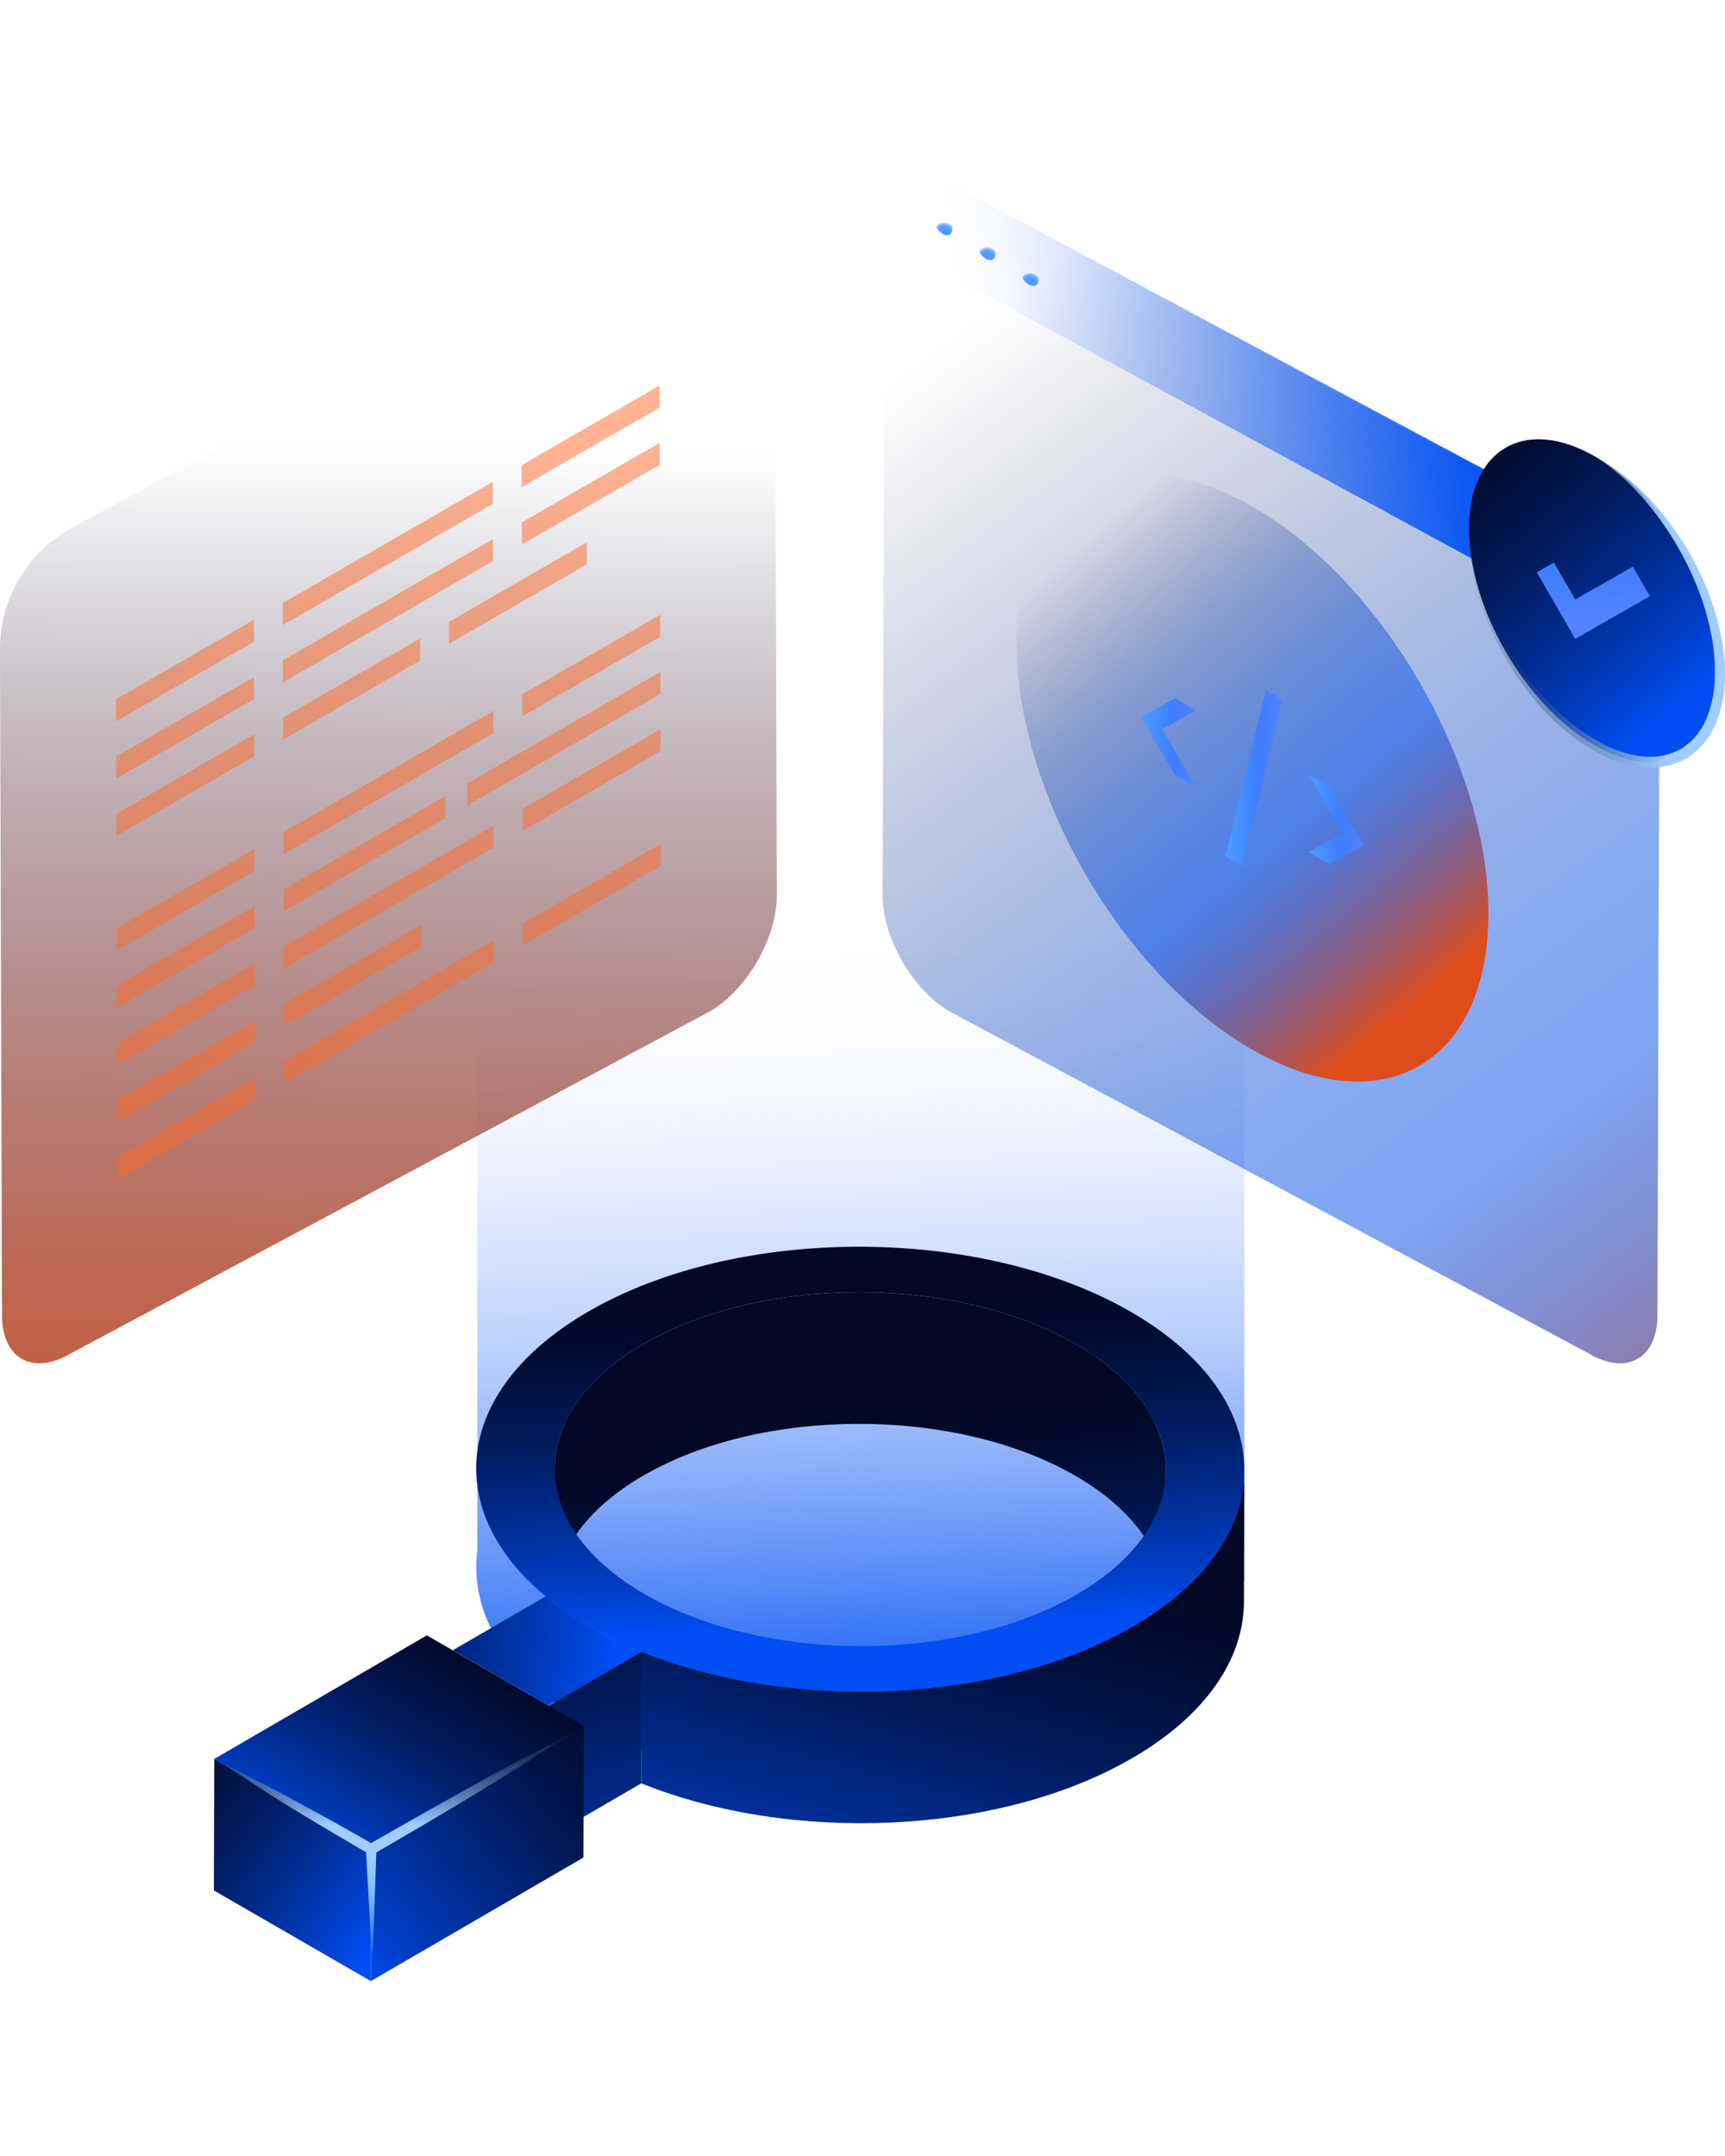
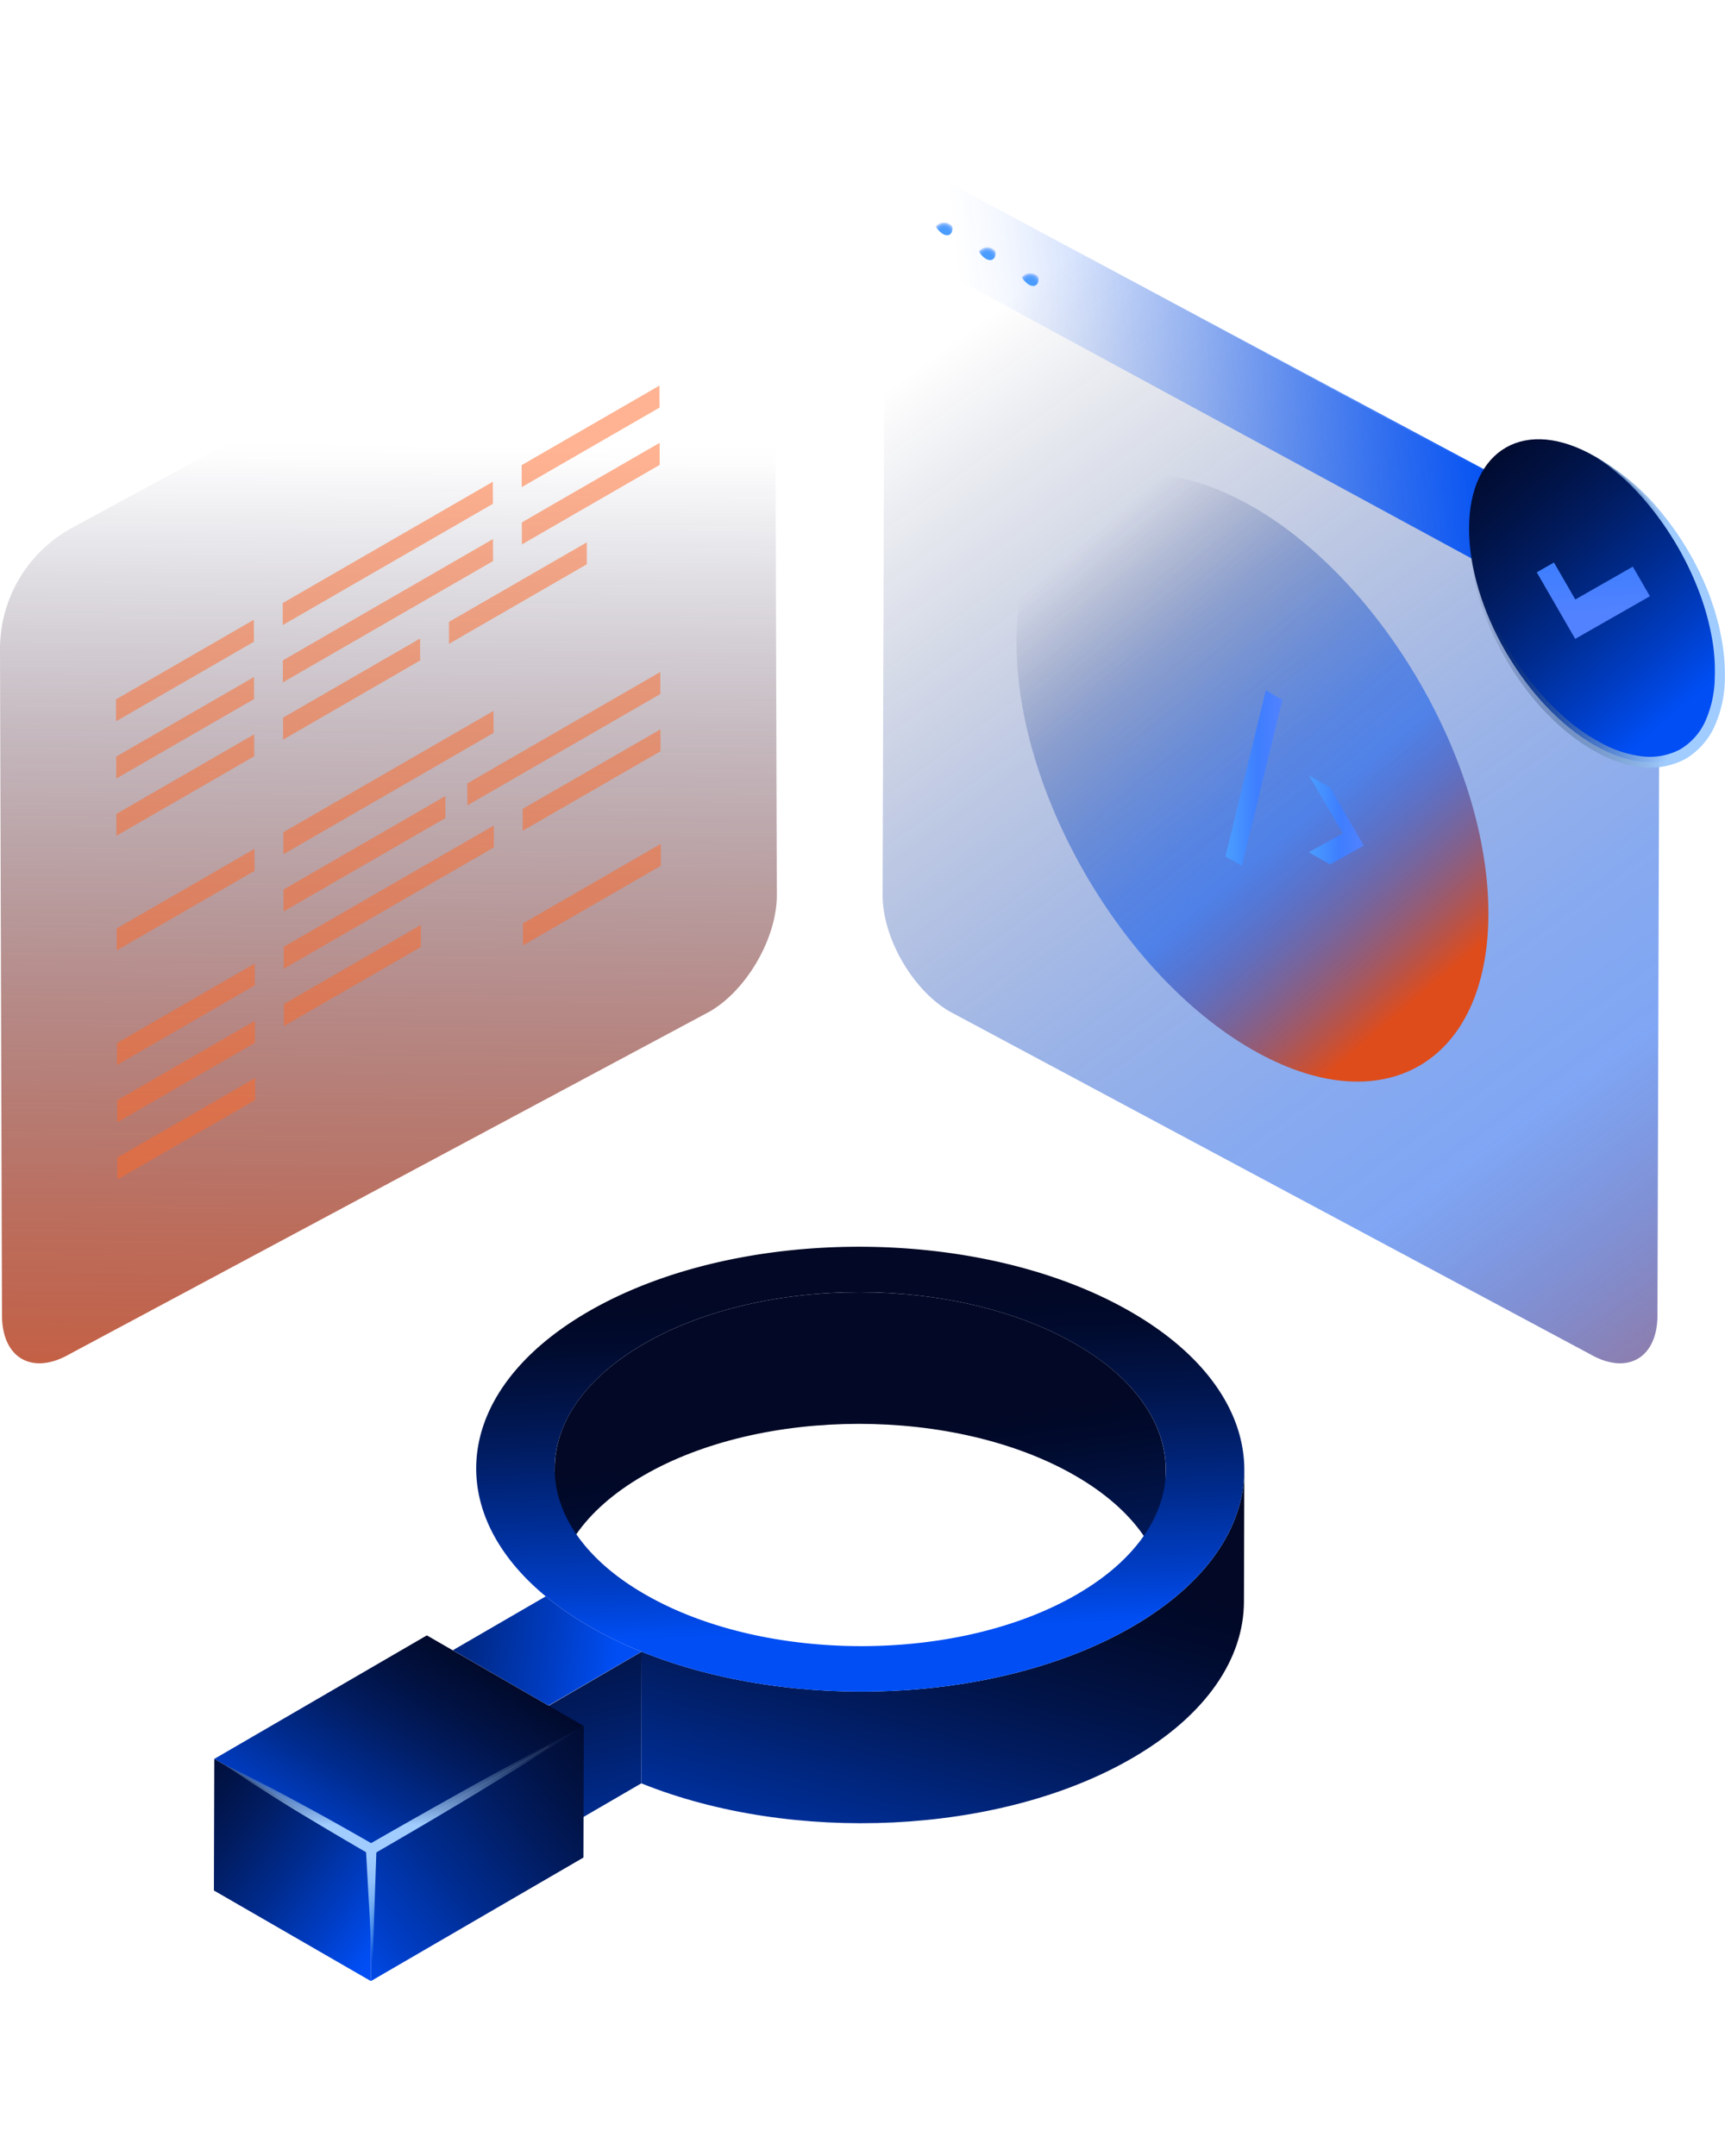
<svg xmlns="http://www.w3.org/2000/svg" xmlns:xlink="http://www.w3.org/1999/xlink" id="Layer_1" data-name="Layer 1" viewBox="0 0 320 400">
  <defs>
    <style>.cls-1{fill:url(#linear-gradient);}.cls-2{fill:url(#linear-gradient-2);}.cls-3{fill:url(#linear-gradient-3);}.cls-4{fill:url(#linear-gradient-4);}.cls-5{fill:url(#linear-gradient-5);}.cls-6{fill:url(#linear-gradient-6);}.cls-7{fill:url(#linear-gradient-7);}.cls-8{fill:url(#linear-gradient-8);}.cls-9{fill:url(#linear-gradient-9);}.cls-10{fill:url(#linear-gradient-10);}.cls-11{fill:url(#linear-gradient-11);}.cls-12{fill:url(#linear-gradient-12);}.cls-13{fill:url(#linear-gradient-13);}.cls-14{fill:url(#linear-gradient-14);}.cls-15{fill:url(#linear-gradient-15);}.cls-16{fill:url(#linear-gradient-16);}.cls-17{fill:url(#linear-gradient-17);}.cls-18{fill:url(#linear-gradient-18);}.cls-19{fill:url(#linear-gradient-19);}.cls-20{fill:url(#linear-gradient-20);}.cls-21{fill:url(#linear-gradient-21);}.cls-22{opacity:0.5;}.cls-23{fill:#ff6826;}.cls-24{fill:url(#radial-gradient);}.cls-25{fill:url(#radial-gradient-2);}.cls-26{fill:url(#radial-gradient-3);}</style>
    <linearGradient id="linear-gradient" x1="154.05" y1="-1445.14" x2="164.76" y2="-1737.27" gradientTransform="matrix(1, 0, 0, -1, 0, -1368.27)" gradientUnits="userSpaceOnUse">
      <stop offset="0.34" stop-color="#004ff3" stop-opacity="0" />
      <stop offset="0.4" stop-color="#004ff3" stop-opacity="0.02" />
      <stop offset="0.46" stop-color="#004ff3" stop-opacity="0.07" />
      <stop offset="0.53" stop-color="#004ff3" stop-opacity="0.17" />
      <stop offset="0.6" stop-color="#004ff3" stop-opacity="0.29" />
      <stop offset="0.67" stop-color="#004ff3" stop-opacity="0.46" />
      <stop offset="0.74" stop-color="#004ff3" stop-opacity="0.66" />
      <stop offset="0.82" stop-color="#004ff3" stop-opacity="0.9" />
      <stop offset="0.84" stop-color="#004ff3" />
    </linearGradient>
    <linearGradient id="linear-gradient-2" x1="151.21" y1="-1592.26" x2="166.8" y2="-1704.61" gradientTransform="matrix(1, 0, 0, -1, 0, -1368.27)" gradientUnits="userSpaceOnUse">
      <stop offset="0.37" stop-color="#020825" />
      <stop offset="0.43" stop-color="#010a2c" />
      <stop offset="0.52" stop-color="#011140" />
      <stop offset="0.64" stop-color="#011c61" />
      <stop offset="0.77" stop-color="#002c90" />
      <stop offset="0.91" stop-color="#003fca" />
      <stop offset="1" stop-color="#004ef4" />
    </linearGradient>
    <linearGradient id="linear-gradient-3" x1="47.2" y1="-1666.13" x2="128.89" y2="-1678.84" gradientTransform="matrix(1, 0, 0, -1, 0, -1368.27)" gradientUnits="userSpaceOnUse">
      <stop offset="0" stop-color="#020825" />
      <stop offset="0.08" stop-color="#010a2c" />
      <stop offset="0.2" stop-color="#011140" />
      <stop offset="0.35" stop-color="#011c61" />
      <stop offset="0.52" stop-color="#002c90" />
      <stop offset="0.7" stop-color="#003fca" />
      <stop offset="0.82" stop-color="#004ef4" />
    </linearGradient>
    <linearGradient id="linear-gradient-4" x1="100.57" y1="-1648.8" x2="125.59" y2="-1758.78" xlink:href="#linear-gradient-3" />
    <linearGradient id="linear-gradient-5" x1="180.17" y1="-1651.86" x2="151.4" y2="-1759.95" xlink:href="#linear-gradient-3" />
    <linearGradient id="linear-gradient-6" x1="156.4" y1="-1554.02" x2="161.62" y2="-1696.42" gradientTransform="matrix(1, 0, 0, -1, 0, -1368.27)" gradientUnits="userSpaceOnUse">
      <stop offset="0.38" stop-color="#020825" />
      <stop offset="0.43" stop-color="#010a2c" />
      <stop offset="0.49" stop-color="#011140" />
      <stop offset="0.57" stop-color="#011c61" />
      <stop offset="0.66" stop-color="#002c90" />
      <stop offset="0.76" stop-color="#003fca" />
      <stop offset="0.82" stop-color="#004ef4" />
    </linearGradient>
    <linearGradient id="linear-gradient-7" x1="86.95" y1="-1669.66" x2="52.09" y2="-1728.68" xlink:href="#linear-gradient-3" />
    <linearGradient id="linear-gradient-8" x1="119.65" y1="-1686" x2="62.9" y2="-1733.72" gradientTransform="matrix(1, 0, 0, -1, 0, -1368.27)" gradientUnits="userSpaceOnUse">
      <stop offset="0" stop-color="#020825" />
      <stop offset="0.1" stop-color="#010a2c" />
      <stop offset="0.25" stop-color="#011140" />
      <stop offset="0.43" stop-color="#011c61" />
      <stop offset="0.64" stop-color="#002c90" />
      <stop offset="0.86" stop-color="#003fca" />
      <stop offset="1" stop-color="#004ef4" />
    </linearGradient>
    <linearGradient id="linear-gradient-9" x1="25.89" y1="-1693.02" x2="80.83" y2="-1735.99" xlink:href="#linear-gradient-3" />
    <linearGradient id="linear-gradient-10" x1="147.22" y1="-1390.34" x2="346.93" y2="-1662.75" gradientTransform="matrix(1, 0, 0, -1, 0, -1368.27)" gradientUnits="userSpaceOnUse">
      <stop offset="0.15" stop-color="#020839" stop-opacity="0" />
      <stop offset="0.21" stop-color="#011254" stop-opacity="0.08" />
      <stop offset="0.36" stop-color="#002b94" stop-opacity="0.26" />
      <stop offset="0.49" stop-color="#003ec2" stop-opacity="0.39" />
      <stop offset="0.6" stop-color="#0049de" stop-opacity="0.47" />
      <stop offset="0.68" stop-color="#004de9" stop-opacity="0.5" />
      <stop offset="0.78" stop-color="#404cad" stop-opacity="0.65" />
      <stop offset="1" stop-color="#de4c1b" />
    </linearGradient>
    <linearGradient id="linear-gradient-11" x1="-457.55" y1="-1389.54" x2="-454.46" y2="-1727.31" gradientTransform="translate(-384.38 -1368.27) rotate(180)" gradientUnits="userSpaceOnUse">
      <stop offset="0.18" stop-color="#020839" stop-opacity="0" />
      <stop offset="0.19" stop-color="#040838" stop-opacity="0.01" />
      <stop offset="0.34" stop-color="#451d2f" stop-opacity="0.31" />
      <stop offset="0.49" stop-color="#7c2d28" stop-opacity="0.56" />
      <stop offset="0.62" stop-color="#a63a22" stop-opacity="0.75" />
      <stop offset="0.74" stop-color="#c4441e" stop-opacity="0.89" />
      <stop offset="0.85" stop-color="#d7491b" stop-opacity="0.97" />
      <stop offset="0.92" stop-color="#de4c1b" />
    </linearGradient>
    <linearGradient id="linear-gradient-12" x1="-1345.85" y1="-1453.11" x2="-1487.48" y2="-1436.91" gradientTransform="translate(-1171.53 -1368.27) rotate(180)" gradientUnits="userSpaceOnUse">
      <stop offset="0.05" stop-color="#004ff3" stop-opacity="0" />
      <stop offset="0.11" stop-color="#004ff3" stop-opacity="0.04" />
      <stop offset="0.21" stop-color="#004ff3" stop-opacity="0.16" />
      <stop offset="0.35" stop-color="#004ff3" stop-opacity="0.36" />
      <stop offset="0.51" stop-color="#004ff3" stop-opacity="0.63" />
      <stop offset="0.7" stop-color="#004ff3" stop-opacity="0.96" />
      <stop offset="0.71" stop-color="#004ff3" />
    </linearGradient>
    <linearGradient id="linear-gradient-13" x1="182.8" y1="-1454.43" x2="281.15" y2="-1569.98" gradientTransform="matrix(1, 0, 0, -1, 0, -1368.27)" gradientUnits="userSpaceOnUse">
      <stop offset="0.15" stop-color="#020839" stop-opacity="0" />
      <stop offset="0.2" stop-color="#011254" stop-opacity="0.08" />
      <stop offset="0.31" stop-color="#002b94" stop-opacity="0.26" />
      <stop offset="0.42" stop-color="#003ec2" stop-opacity="0.39" />
      <stop offset="0.51" stop-color="#0049de" stop-opacity="0.47" />
      <stop offset="0.58" stop-color="#004de9" stop-opacity="0.5" />
      <stop offset="0.66" stop-color="#404cad" stop-opacity="0.65" />
      <stop offset="0.84" stop-color="#de4c1b" />
    </linearGradient>
    <linearGradient id="linear-gradient-14" x1="211.68" y1="-1506.05" x2="221.91" y2="-1506.05" gradientTransform="matrix(1, 0, 0, -1, 0, -1368.27)" gradientUnits="userSpaceOnUse">
      <stop offset="0.04" stop-color="#4a9cff" />
      <stop offset="0.56" stop-color="#3e7eff" />
      <stop offset="0.57" stop-color="#3e7eff" />
      <stop offset="1" stop-color="#5282ff" />
    </linearGradient>
    <linearGradient id="linear-gradient-15" x1="227.33" y1="-1512.64" x2="237.9" y2="-1512.64" xlink:href="#linear-gradient-14" />
    <linearGradient id="linear-gradient-16" x1="242.78" y1="-1520.39" x2="253" y2="-1520.39" xlink:href="#linear-gradient-14" />
    <linearGradient id="linear-gradient-17" x1="68.86" y1="-1733.1" x2="68.86" y2="-1710.93" gradientTransform="matrix(1, 0, 0, -1, 0, -1368.27)" gradientUnits="userSpaceOnUse">
      <stop offset="0" stop-color="#4dbeff" stop-opacity="0" />
      <stop offset="0.1" stop-color="#5dc0ff" stop-opacity="0.2" />
      <stop offset="0.22" stop-color="#6fc3ff" stop-opacity="0.41" />
      <stop offset="0.35" stop-color="#7ec6ff" stop-opacity="0.59" />
      <stop offset="0.47" stop-color="#8ac8ff" stop-opacity="0.74" />
      <stop offset="0.59" stop-color="#93c9ff" stop-opacity="0.85" />
      <stop offset="0.71" stop-color="#9acbff" stop-opacity="0.93" />
      <stop offset="0.83" stop-color="#9ecbff" stop-opacity="0.98" />
      <stop offset="0.94" stop-color="#a0ccff" />
    </linearGradient>
    <linearGradient id="linear-gradient-18" x1="75" y1="-1687.49" x2="75" y2="-1712.28" gradientTransform="matrix(1, 0, 0, -1, 0, -1368.27)" gradientUnits="userSpaceOnUse">
      <stop offset="0" stop-color="#0a1b3c" stop-opacity="0" />
      <stop offset="0.05" stop-color="#132648" stop-opacity="0.07" />
      <stop offset="0.56" stop-color="#779cca" stop-opacity="0.73" />
      <stop offset="0.78" stop-color="#a0ccff" />
    </linearGradient>
    <linearGradient id="linear-gradient-19" x1="269.44" y1="-1448.75" x2="321.78" y2="-1510.23" xlink:href="#linear-gradient-3" />
    <linearGradient id="linear-gradient-20" x1="294.63" y1="-1461.24" x2="295.91" y2="-1482.2" xlink:href="#linear-gradient-14" />
    <linearGradient id="linear-gradient-21" x1="271.52" y1="-1481.8" x2="320.1" y2="-1481.8" xlink:href="#linear-gradient-18" />
    <radialGradient id="radial-gradient" cx="190.35" cy="-1419.54" r="2.08" gradientTransform="matrix(1, 0, 0, -1, 0.76, -1366.84)" gradientUnits="userSpaceOnUse">
      <stop offset="0.04" stop-color="#4a9cff" />
      <stop offset="0.38" stop-color="#499bff" stop-opacity="0.99" />
      <stop offset="0.51" stop-color="#499aff" stop-opacity="0.97" />
      <stop offset="0.61" stop-color="#4999ff" stop-opacity="0.92" />
      <stop offset="0.68" stop-color="#4897ff" stop-opacity="0.85" />
      <stop offset="0.75" stop-color="#4794ff" stop-opacity="0.76" />
      <stop offset="0.81" stop-color="#4591ff" stop-opacity="0.66" />
      <stop offset="0.86" stop-color="#448dff" stop-opacity="0.53" />
      <stop offset="0.91" stop-color="#4289ff" stop-opacity="0.38" />
      <stop offset="0.95" stop-color="#4084ff" stop-opacity="0.21" />
      <stop offset="1" stop-color="#3e7eff" stop-opacity="0.02" />
      <stop offset="1" stop-color="#3e7eff" stop-opacity="0" />
    </radialGradient>
    <radialGradient id="radial-gradient-2" cx="182.37" cy="-1414.74" r="2.08" xlink:href="#radial-gradient" />
    <radialGradient id="radial-gradient-3" cx="174.38" cy="-1410.13" r="2.08" xlink:href="#radial-gradient" />
  </defs>
-   <path class="cls-1" d="M230.83,165.11H88.55V287.62c-1.2,9.32,3,18.83,12.7,26.82a59.24,59.24,0,0,0,8.12,5.59,79.5,79.5,0,0,0,9.68,4.69C146.9,336,185.42,334.4,210.14,320c12.77-7.42,19.62-17,20.57-26.7h.13V165.12Z" />
  <path class="cls-2" d="M216.26,272.74l-.07,24.42c0-8.46-5.56-16.93-16.73-23.38-22.2-12.82-58.08-12.82-80.14,0-11,6.37-16.46,14.71-16.48,23.06l.07-24.42c0-8.35,5.51-16.69,16.48-23.06,22.06-12.82,57.94-12.82,80.14,0,11.18,6.45,16.76,14.93,16.73,23.38Z" />
  <path class="cls-3" d="M119,306.43l-17.25,10L84,306.17l17.24-10a59.21,59.21,0,0,0,8.12,5.58A76.67,76.67,0,0,0,119,306.43Z" />
  <polygon class="cls-4" points="119.04 306.43 118.97 330.86 101.73 340.88 101.79 316.46 119.04 306.43" />
  <path class="cls-5" d="M210.06,326.17c-24.72,14.37-63.24,15.93-91.09,4.69q0-12.21.07-24.42c27.85,11.24,66.37,9.68,91.09-4.69,13.77-8,20.67-18.48,20.7-29l-.07,24.42C230.73,307.69,223.84,318.17,210.06,326.17Z" />
  <path class="cls-6" d="M209.79,243.39c27.92,16.12,28.07,42.25.34,58.36-24.72,14.37-63.24,15.93-91.09,4.69a75.33,75.33,0,0,1-9.68-4.69,59.48,59.48,0,0,1-8.12-5.58c-19.48-16.1-16.92-38.41,7.81-52.78,27.72-16.11,72.83-16.11,100.74,0Zm-90.15,52.4c22.21,12.82,58.09,12.82,80.16,0s21.94-33.6-.27-46.43-58.08-12.82-80.14,0-22,33.62.25,46.43" />
  <polygon class="cls-7" points="108.3 320.22 68.86 343.13 39.75 326.33 79.18 303.41 84 306.19 101.79 316.46 108.3 320.22" />
  <polygon class="cls-8" points="108.3 320.22 108.23 344.63 68.8 367.55 68.86 343.13 108.3 320.22" />
  <polygon class="cls-9" points="68.86 343.13 68.8 367.55 39.68 350.74 39.75 326.33 68.86 343.13" />
  <path class="cls-10" d="M294.44,97.91,175.54,33.4a7.74,7.74,0,0,0-11.43,6.78l-.38,125.9c0,7.94,5.56,17.6,12.46,21.59l118.73,63.54c6.91,4,12.52.79,12.55-7.15l.37-123.57a25.59,25.59,0,0,0-13.4-22.59Z" />
  <path class="cls-11" d="M13.4,97.91,132.3,33.4a7.74,7.74,0,0,1,11.43,6.78l.38,125.9c0,7.94-5.56,17.6-12.46,21.59L12.92,251.22C6,255.2.4,252,.37,244.07L0,120.5A25.59,25.59,0,0,1,13.4,97.91Z" />
  <path class="cls-12" d="M176.47,34.17c-6.91-4-12.52-.79-12.55,7.15v3.1l143.73,78v-3.11c0-7.94-5.55-17.61-12.45-21.59Z" />
  <path class="cls-13" d="M232.48,94.06c24.18,14,43.71,47.78,43.63,75.56s-19.74,39-43.91,25.06-43.71-47.82-43.63-75.6,19.73-39,43.91-25Z" />
-   <polygon class="cls-14" points="221.91 131.78 215.57 135.27 221.87 146.03 217.93 143.76 211.68 133.02 217.97 129.52 221.91 131.78" />
  <polygon class="cls-15" points="237.9 129.85 230.38 160.65 227.33 158.9 234.82 128.07 237.9 129.85" />
  <polygon class="cls-16" points="246.75 146.13 253 156.88 246.71 160.38 242.78 158.11 249.1 154.62 242.82 143.86 246.75 146.13" />
  <polygon class="cls-17" points="69.85 342.65 69.08 364.82 67.86 342.68 69.85 342.65" />
  <path class="cls-18" d="M108.3,320.22c-3.17,2.09-6.41,4.07-9.61,6.12s-6.46,4-9.7,6c-6.49,3.93-13,7.77-19.6,11.58a1,1,0,0,1-1,0c-4.53-2.62-9-5.28-13.5-8-2.23-1.36-4.44-2.76-6.65-4.17s-4.4-2.85-6.55-4.35c2.38,1.1,4.7,2.33,7,3.5s4.65,2.43,6.94,3.68c4.62,2.47,9.17,5.06,13.72,7.66h-1q9.87-5.68,19.82-11.21c3.31-1.84,6.66-3.64,10-5.44s6.7-3.58,10.09-5.27Z" />
  <path class="cls-19" d="M295.88,84.68c12.87,7.43,23.26,25.42,23.22,40.21s-10.5,20.76-23.36,13.33S272.48,112.78,272.52,98,283,77.26,295.88,84.69Z" />
  <polygon class="cls-20" points="302.9 105.13 306.07 110.62 292.21 118.53 285.08 106.18 288.27 104.36 292.23 111.22 302.9 105.13" />
  <path class="cls-21" d="M295.88,84.68A42.54,42.54,0,0,1,308.37,95.3a55,55,0,0,1,8.4,14.23c.28.63.5,1.29.73,2s.47,1.31.66,2c.37,1.34.78,2.68,1,4a35.42,35.42,0,0,1,.81,8.35,21.79,21.79,0,0,1-1.68,8.34,13.55,13.55,0,0,1-5.64,6.59,13.87,13.87,0,0,1-8.55,1.46,22.33,22.33,0,0,1-8-2.76,35.81,35.81,0,0,1-6.81-4.88c-1.06-.9-2-1.93-3-2.91-.48-.5-.91-1-1.37-1.56s-.92-1.05-1.32-1.61a55.17,55.17,0,0,1-8.13-14.39A42.55,42.55,0,0,1,272.52,98a36.67,36.67,0,0,0,.42,4.07,39.41,39.41,0,0,0,.78,4,47.09,47.09,0,0,0,2.65,7.68,57,57,0,0,0,8.43,13.77,50.07,50.07,0,0,0,5.62,5.75,34.24,34.24,0,0,0,6.55,4.54,20.8,20.8,0,0,0,7.38,2.48,12,12,0,0,0,7.33-1.26,11.67,11.67,0,0,0,4.84-5.63,20.44,20.44,0,0,0,1.58-7.62,34.28,34.28,0,0,0-.62-7.94,48,48,0,0,0-2.17-7.75,57.44,57.44,0,0,0-7.72-14.18,50,50,0,0,0-5.32-6.14,39.14,39.14,0,0,0-3.08-2.68c-1-.89-2.2-1.6-3.32-2.4Z" />
  <g class="cls-22">
    <polyline class="cls-23" points="122.5 128.76 122.5 128.76 86.71 149.42 86.71 149.42 86.71 149.42 86.69 145.34 122.49 124.67 122.5 128.76" />
-     <polyline class="cls-23" points="122.47 118.13 96.9 132.89 96.89 128.81 122.46 114.05 122.47 118.13" />
    <polyline class="cls-23" points="83.29 119.45 83.28 115.38 108.85 100.62 108.86 104.69 83.29 119.45" />
    <polyline class="cls-23" points="122.38 86.25 96.81 101.01 96.8 96.92 122.36 82.16 122.38 86.25" />
    <polyline class="cls-23" points="122.33 71.54 122.35 75.62 96.78 90.38 96.77 86.3 122.33 71.54" />
    <polyline class="cls-23" points="21.52 129.75 47.09 114.98 47.11 119.06 21.53 133.82 21.52 129.75" />
    <polyline class="cls-23" points="21.55 140.37 47.12 125.6 47.14 129.69 21.56 144.45 21.55 140.37" />
    <polyline class="cls-23" points="21.58 151 47.15 136.24 47.17 140.31 21.59 155.07 21.58 151" />
    <polyline class="cls-23" points="21.64 172.25 47.2 157.49 47.23 161.57 21.65 176.33 21.64 172.25" />
-     <polyline class="cls-23" points="21.67 182.87 47.23 168.11 47.26 172.2 21.68 186.96 21.67 182.87" />
    <polyline class="cls-23" points="21.7 193.51 47.27 178.75 47.28 182.82 21.71 197.58 21.7 193.51" />
    <polyline class="cls-23" points="21.73 204.13 47.3 189.38 47.31 193.46 21.74 208.22 21.73 204.13" />
    <polyline class="cls-23" points="21.77 218.84 21.76 214.76 47.34 200 47.34 204.09 21.77 218.84" />
    <polyline class="cls-23" points="52.44 111.89 91.42 89.38 91.44 93.47 52.45 115.97 52.44 111.89" />
    <polyline class="cls-23" points="52.47 122.52 91.45 100.01 91.47 104.09 52.48 126.6 52.47 122.52" />
    <polyline class="cls-23" points="52.56 154.4 91.55 131.89 91.56 135.98 52.57 158.49 52.56 154.4" />
    <polyline class="cls-23" points="52.59 165.03 82.62 147.69 82.64 151.77 52.6 169.11 52.59 165.03" />
    <polyline class="cls-23" points="52.62 175.66 91.61 153.15 91.61 157.23 52.63 179.74 52.62 175.66" />
    <polyline class="cls-23" points="52.65 186.29 78.08 171.6 78.09 175.68 52.66 190.37 52.65 186.29" />
    <polyline class="cls-23" points="97.02 175.4 97.01 171.32 122.58 156.56 122.59 160.63 97.02 175.4" />
    <polygon class="cls-23" points="122.52 135.31 122.53 139.38 96.96 154.14 96.95 150.07 122.52 135.31" />
    <polygon class="cls-23" points="77.93 118.46 77.94 122.54 52.51 137.23 52.5 133.15 77.93 118.46" />
-     <polygon class="cls-23" points="91.67 174.41 91.67 178.49 52.69 201 52.68 196.91 91.67 174.41" />
  </g>
  <path class="cls-24" d="M190.86,48.69c-1-.58-1.81-.12-1.82,1a4,4,0,0,0,1.8,3.11c1,.58,1.81.12,1.82-1A3.94,3.94,0,0,0,190.86,48.69Z" />
  <path class="cls-25" d="M182.88,43.88c-1-.58-1.81-.12-1.82,1a4,4,0,0,0,1.8,3.12c1,.58,1.81.12,1.82-1A4,4,0,0,0,182.88,43.88Z" />
  <path class="cls-26" d="M174.9,39.28c-1-.58-1.81-.12-1.82,1a4,4,0,0,0,1.8,3.11c1,.58,1.81.12,1.82-1A4,4,0,0,0,174.9,39.28Z" />
</svg>